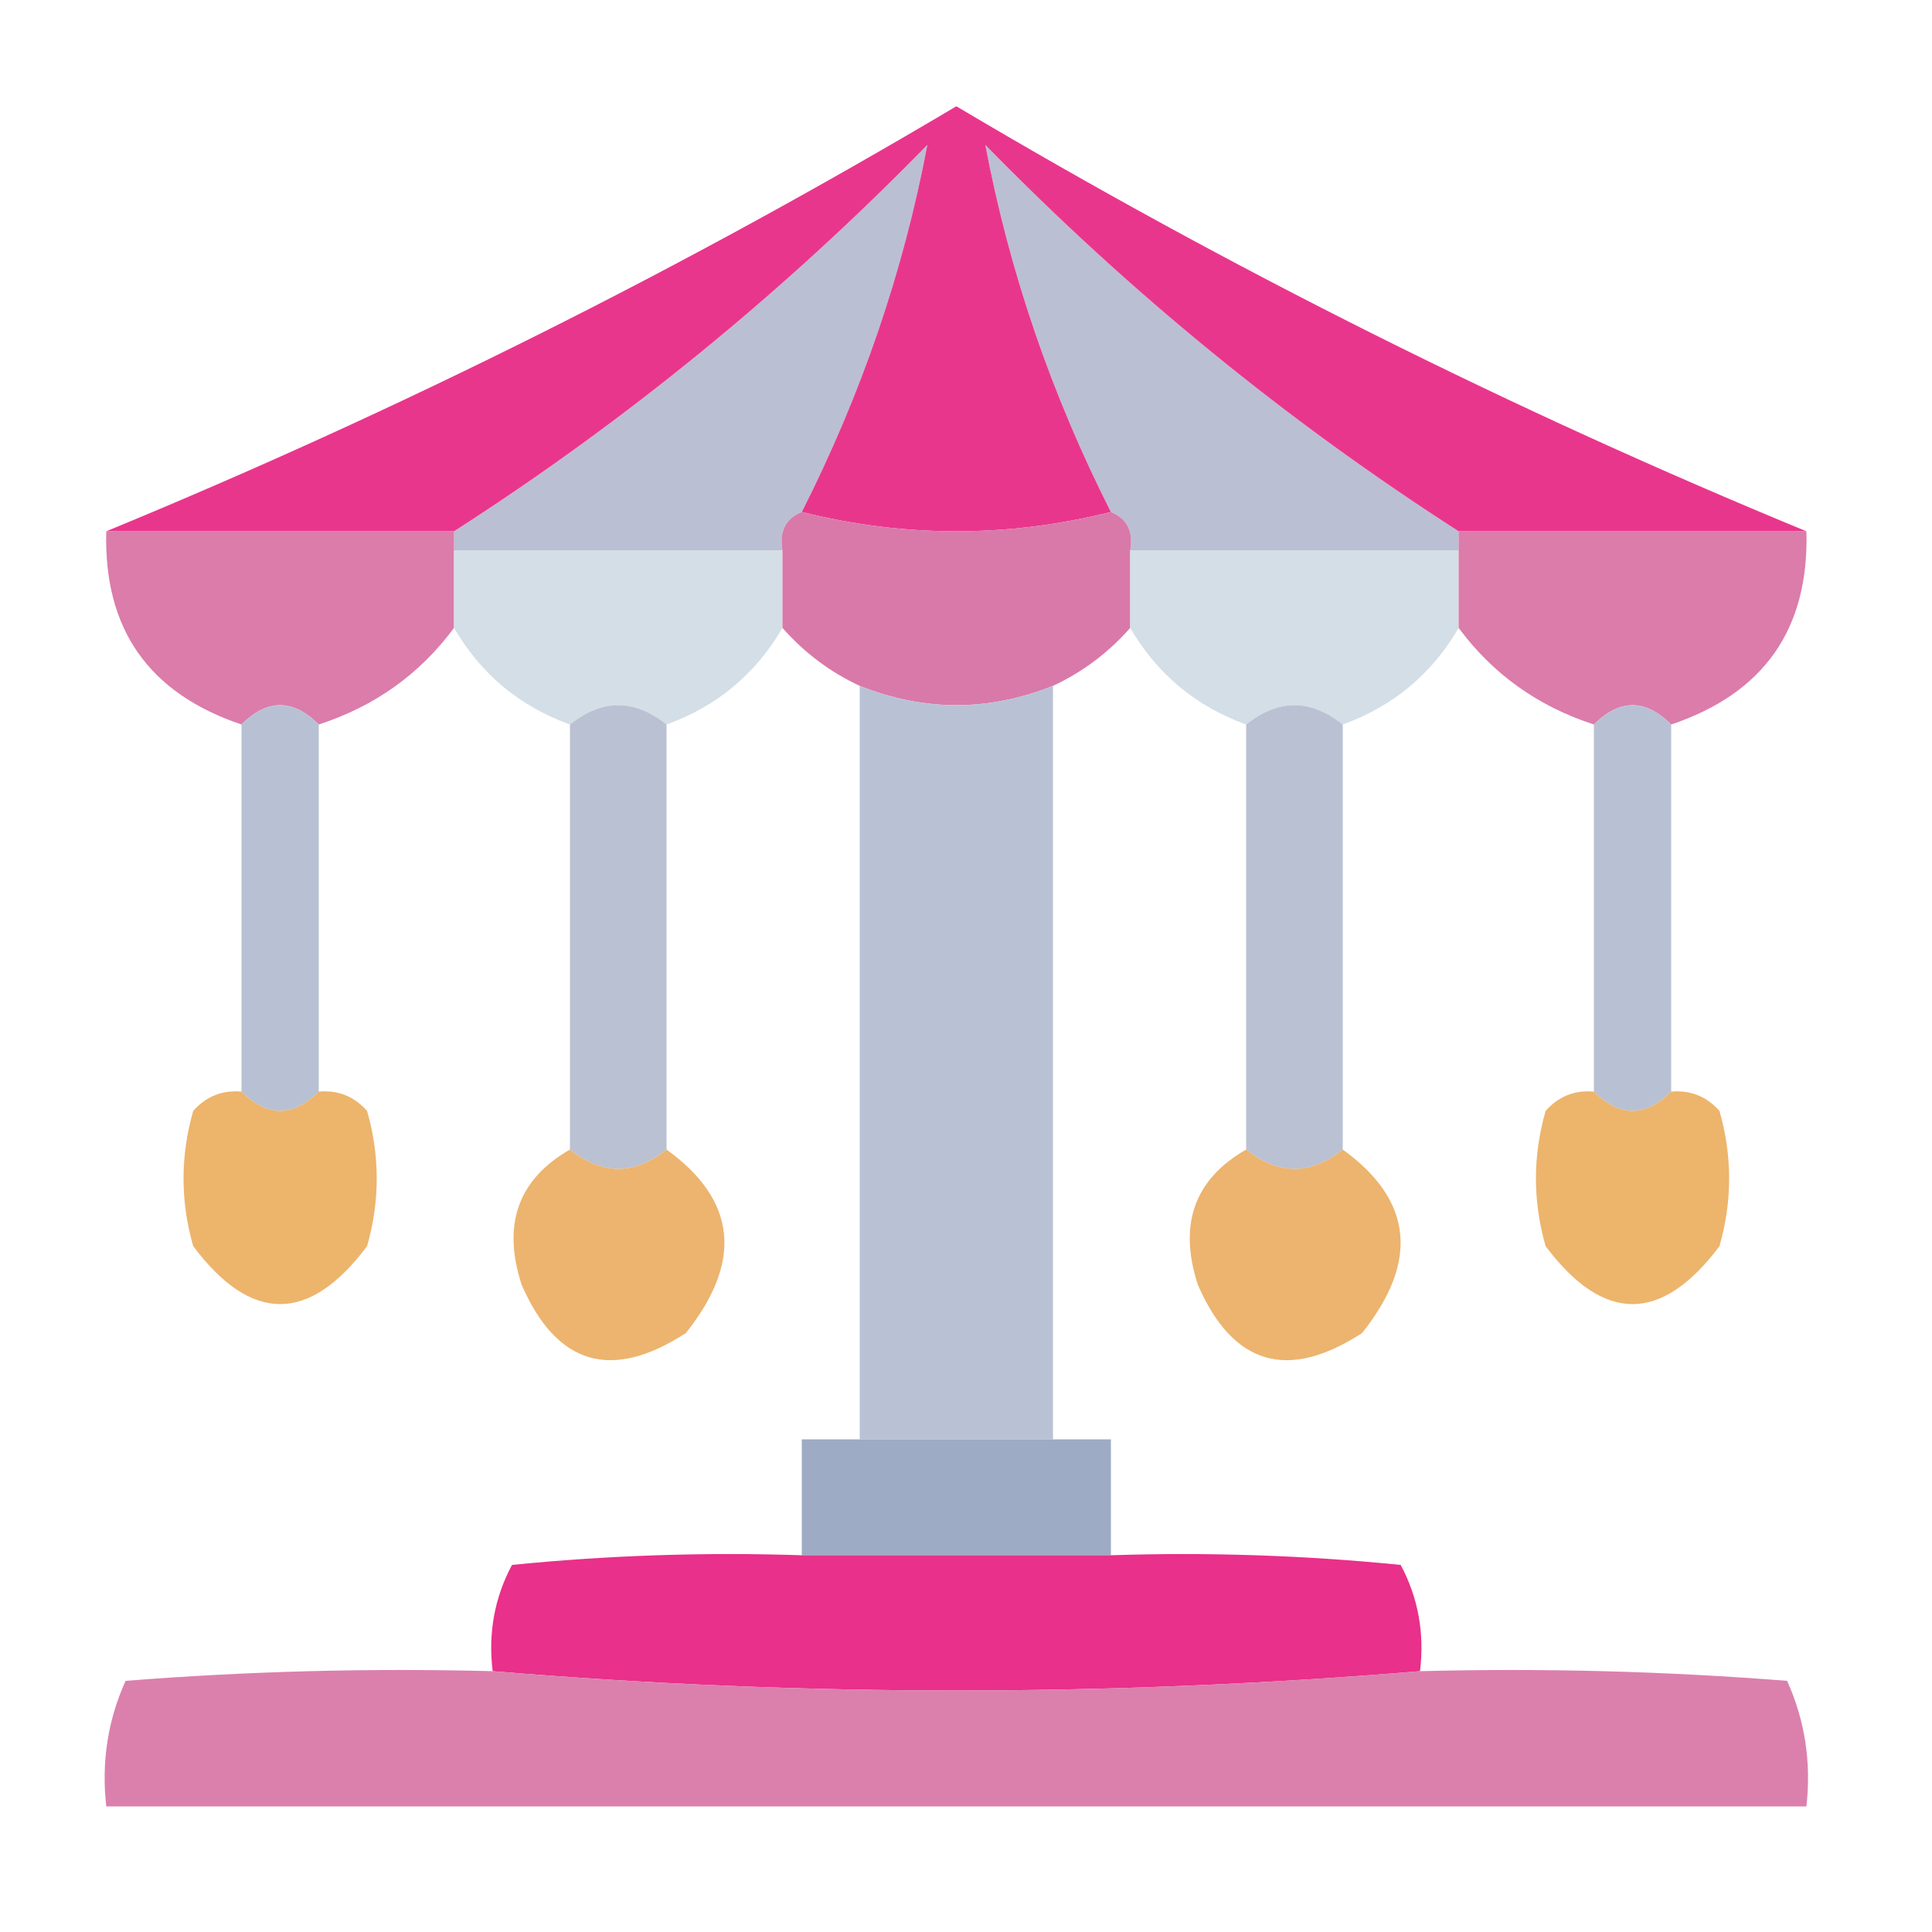
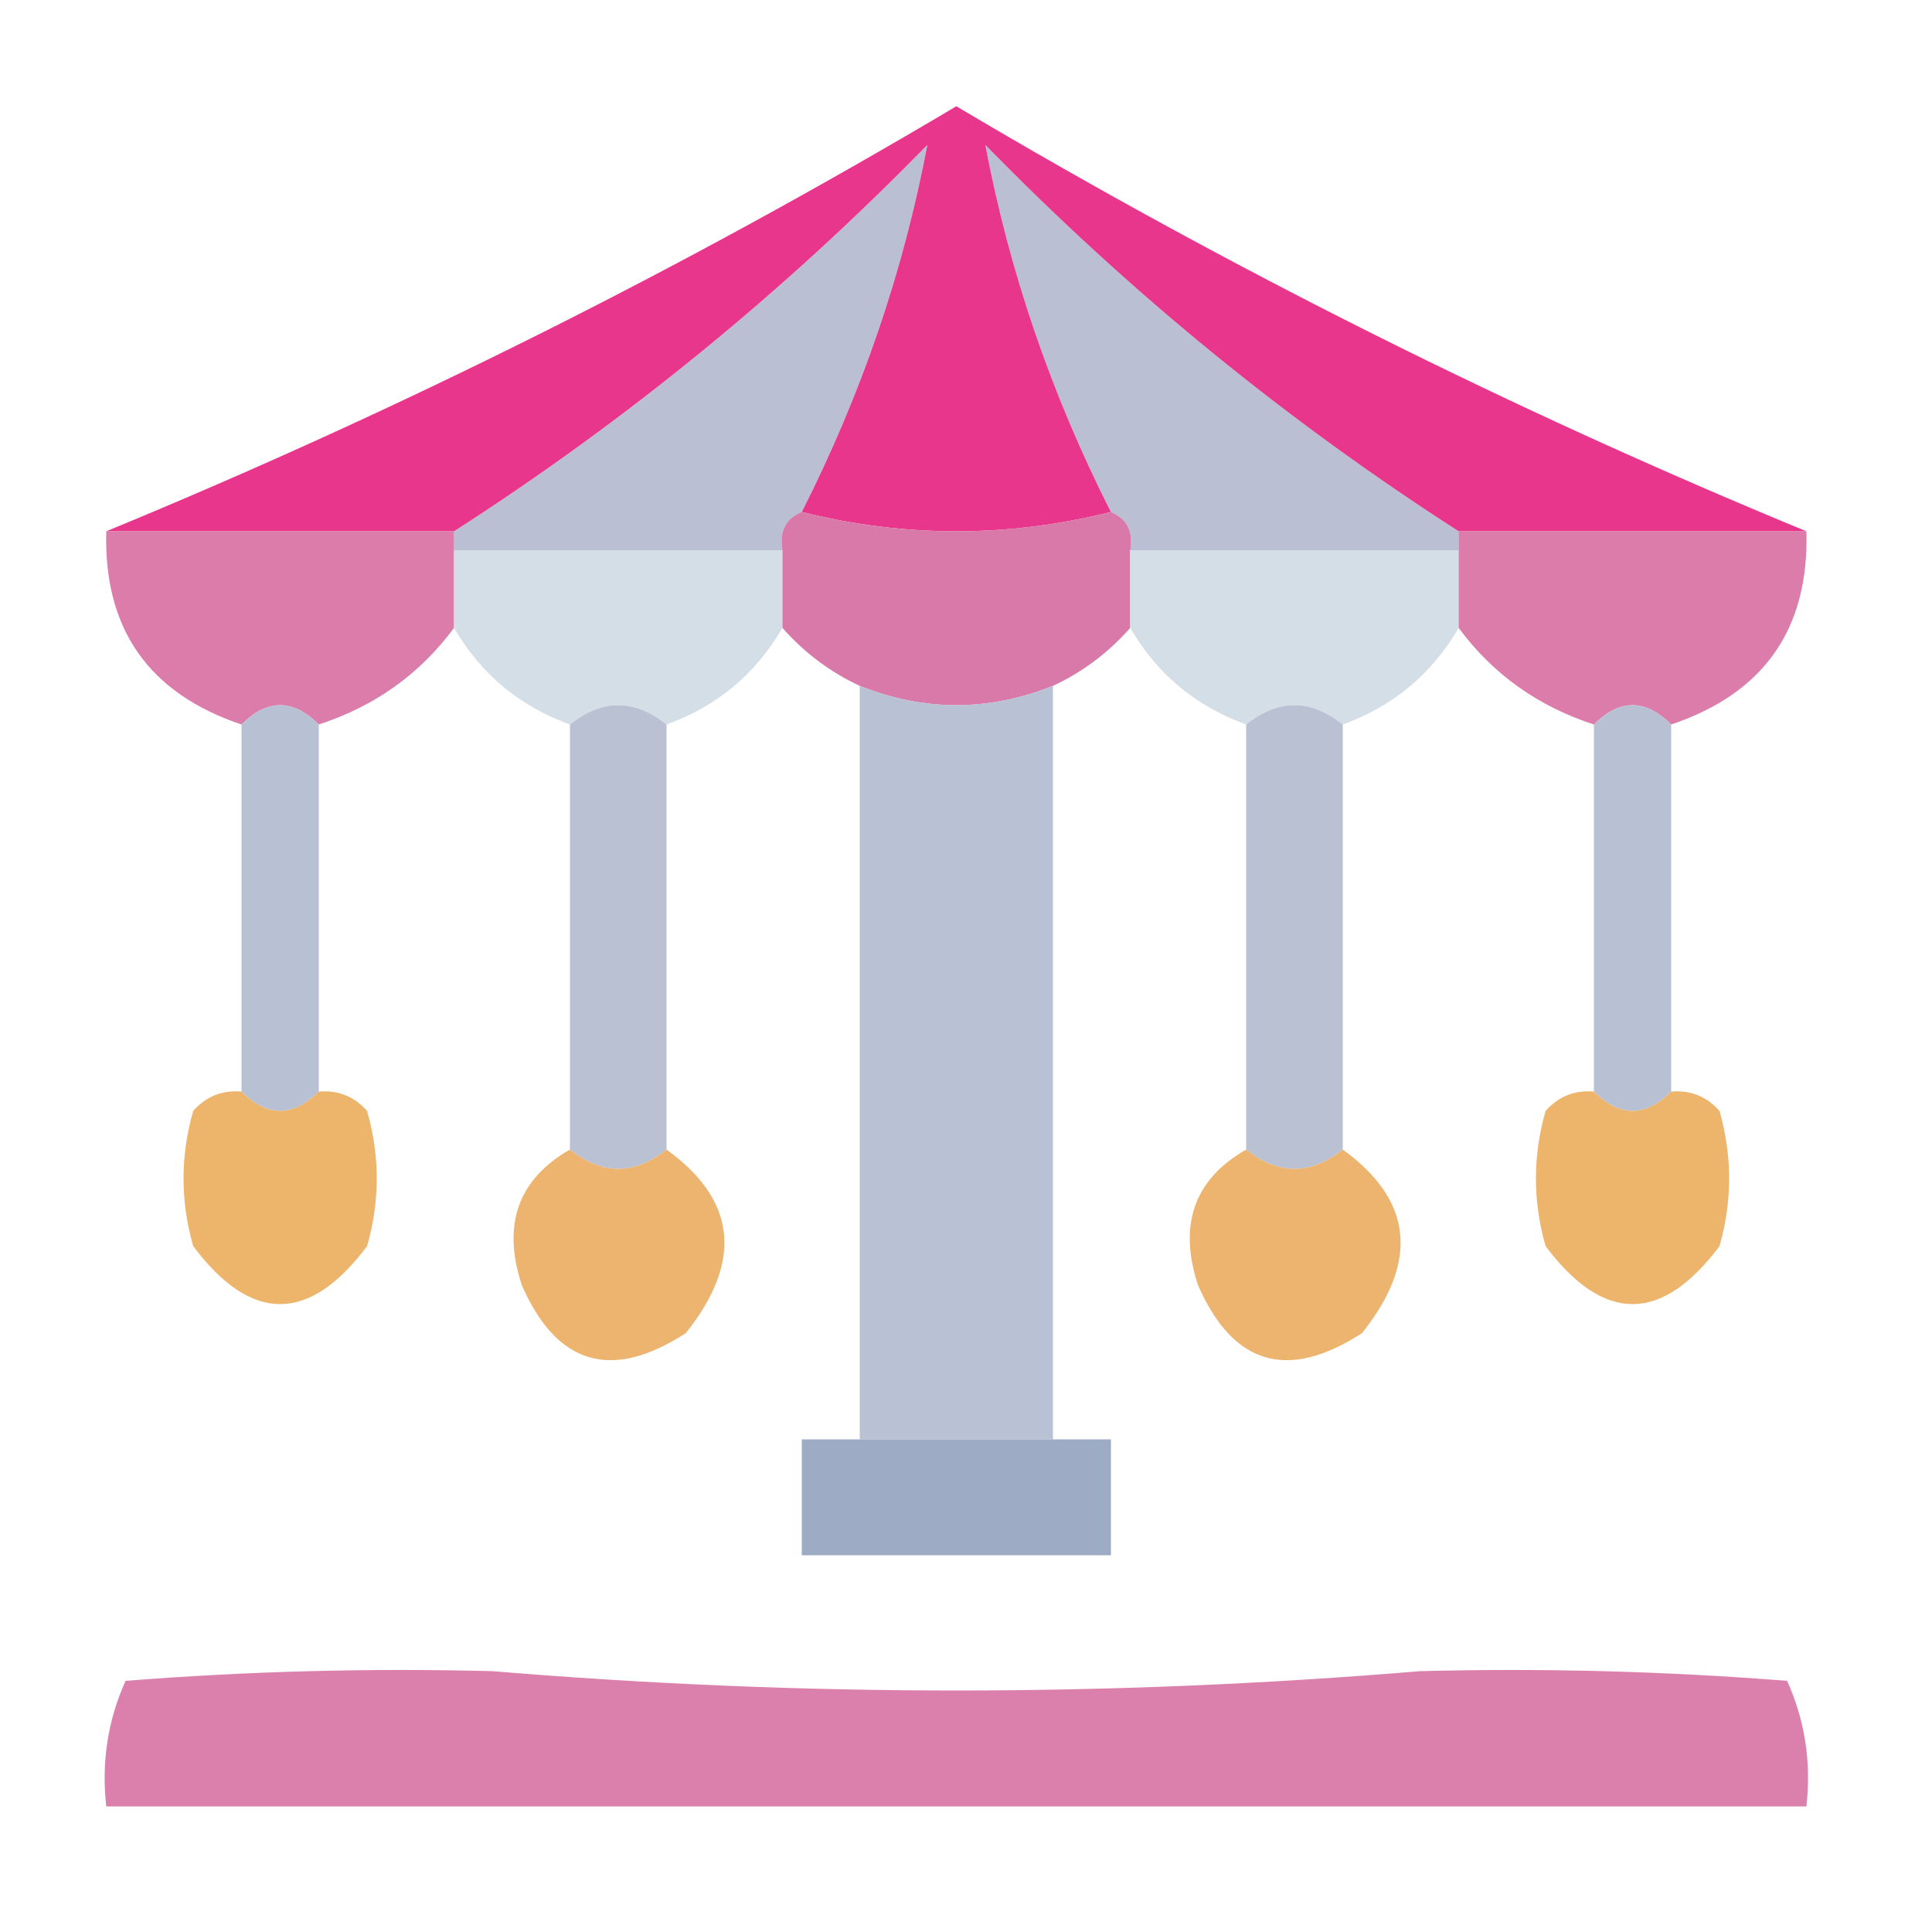
<svg xmlns="http://www.w3.org/2000/svg" version="1.1" width="100px" height="100px" style="shape-rendering:geometricPrecision; text-rendering:geometricPrecision; image-rendering:optimizeQuality; fill-rule:evenodd; clip-rule:evenodd">
  <g>
    <path style="opacity:1" fill="#bbbfd3" d="M 41.5,26.5 C 40.662,26.842 40.328,27.508 40.5,28.5C 34.833,28.5 29.167,28.5 23.5,28.5C 23.5,28.167 23.5,27.833 23.5,27.5C 32.373,21.803 40.54,15.136 48,7.5C 46.754,14.07 44.587,20.404 41.5,26.5 Z" />
  </g>
  <g>
    <path style="opacity:1" fill="#bbbfd3" d="M 75.5,27.5 C 75.5,27.833 75.5,28.167 75.5,28.5C 69.833,28.5 64.167,28.5 58.5,28.5C 58.672,27.508 58.338,26.842 57.5,26.5C 54.413,20.404 52.246,14.07 51,7.5C 58.46,15.136 66.627,21.803 75.5,27.5 Z" />
  </g>
  <g>
    <path style="opacity:0.938" fill="#e82a86" d="M 93.5,27.5 C 87.5,27.5 81.5,27.5 75.5,27.5C 66.627,21.803 58.46,15.136 51,7.5C 52.246,14.07 54.413,20.404 57.5,26.5C 52.167,27.833 46.833,27.833 41.5,26.5C 44.587,20.404 46.754,14.07 48,7.5C 40.54,15.136 32.373,21.803 23.5,27.5C 17.5,27.5 11.5,27.5 5.5,27.5C 20.669,21.249 35.335,13.916 49.5,5.5C 63.665,13.916 78.331,21.249 93.5,27.5 Z" />
  </g>
  <g>
    <path style="opacity:0.945" fill="#d974a6" d="M 5.5,27.5 C 11.5,27.5 17.5,27.5 23.5,27.5C 23.5,27.833 23.5,28.167 23.5,28.5C 23.5,29.833 23.5,31.167 23.5,32.5C 21.733,34.89 19.4,36.557 16.5,37.5C 15.167,36.167 13.833,36.167 12.5,37.5C 7.693,35.883 5.36,32.55 5.5,27.5 Z" />
  </g>
  <g>
    <path style="opacity:0.96" fill="#d2dce5" d="M 23.5,28.5 C 29.167,28.5 34.833,28.5 40.5,28.5C 40.5,29.833 40.5,31.167 40.5,32.5C 39.109,34.89 37.109,36.557 34.5,37.5C 32.833,36.167 31.167,36.167 29.5,37.5C 26.891,36.557 24.891,34.89 23.5,32.5C 23.5,31.167 23.5,29.833 23.5,28.5 Z" />
  </g>
  <g>
    <path style="opacity:0.967" fill="#d875a6" d="M 41.5,26.5 C 46.833,27.833 52.167,27.833 57.5,26.5C 58.338,26.842 58.672,27.508 58.5,28.5C 58.5,29.833 58.5,31.167 58.5,32.5C 57.363,33.789 56.03,34.789 54.5,35.5C 51.167,36.833 47.833,36.833 44.5,35.5C 42.97,34.789 41.637,33.789 40.5,32.5C 40.5,31.167 40.5,29.833 40.5,28.5C 40.328,27.508 40.662,26.842 41.5,26.5 Z" />
  </g>
  <g>
    <path style="opacity:0.96" fill="#d2dce5" d="M 58.5,28.5 C 64.167,28.5 69.833,28.5 75.5,28.5C 75.5,29.833 75.5,31.167 75.5,32.5C 74.109,34.89 72.109,36.557 69.5,37.5C 67.833,36.167 66.167,36.167 64.5,37.5C 61.891,36.557 59.891,34.89 58.5,32.5C 58.5,31.167 58.5,29.833 58.5,28.5 Z" />
  </g>
  <g>
    <path style="opacity:0.945" fill="#d974a5" d="M 75.5,27.5 C 81.5,27.5 87.5,27.5 93.5,27.5C 93.64,32.55 91.307,35.883 86.5,37.5C 85.167,36.167 83.833,36.167 82.5,37.5C 79.6,36.557 77.267,34.89 75.5,32.5C 75.5,31.167 75.5,29.833 75.5,28.5C 75.5,28.167 75.5,27.833 75.5,27.5 Z" />
  </g>
  <g>
    <path style="opacity:1" fill="#b8c2d4" d="M 44.5,35.5 C 47.833,36.833 51.167,36.833 54.5,35.5C 54.5,48.5 54.5,61.5 54.5,74.5C 51.167,74.5 47.833,74.5 44.5,74.5C 44.5,61.5 44.5,48.5 44.5,35.5 Z" />
  </g>
  <g>
    <path style="opacity:1" fill="#b8c1d3" d="M 16.5,37.5 C 16.5,43.833 16.5,50.167 16.5,56.5C 15.167,57.833 13.833,57.833 12.5,56.5C 12.5,50.167 12.5,43.833 12.5,37.5C 13.833,36.167 15.167,36.167 16.5,37.5 Z" />
  </g>
  <g>
    <path style="opacity:1" fill="#bac1d3" d="M 34.5,37.5 C 34.5,44.833 34.5,52.167 34.5,59.5C 32.833,60.833 31.167,60.833 29.5,59.5C 29.5,52.167 29.5,44.833 29.5,37.5C 31.167,36.167 32.833,36.167 34.5,37.5 Z" />
  </g>
  <g>
    <path style="opacity:1" fill="#bac1d3" d="M 69.5,37.5 C 69.5,44.833 69.5,52.167 69.5,59.5C 67.833,60.833 66.167,60.833 64.5,59.5C 64.5,52.167 64.5,44.833 64.5,37.5C 66.167,36.167 67.833,36.167 69.5,37.5 Z" />
  </g>
  <g>
    <path style="opacity:1" fill="#b8c1d3" d="M 86.5,37.5 C 86.5,43.833 86.5,50.167 86.5,56.5C 85.167,57.833 83.833,57.833 82.5,56.5C 82.5,50.167 82.5,43.833 82.5,37.5C 83.833,36.167 85.167,36.167 86.5,37.5 Z" />
  </g>
  <g>
    <path style="opacity:0.941" fill="#ecaf63" d="M 12.5,56.5 C 13.833,57.833 15.167,57.833 16.5,56.5C 17.496,56.414 18.329,56.748 19,57.5C 19.667,59.833 19.667,62.167 19,64.5C 16,68.5 13,68.5 10,64.5C 9.333,62.167 9.333,59.833 10,57.5C 10.671,56.748 11.504,56.414 12.5,56.5 Z" />
  </g>
  <g>
    <path style="opacity:0.941" fill="#ecaf63" d="M 82.5,56.5 C 83.833,57.833 85.167,57.833 86.5,56.5C 87.496,56.414 88.329,56.748 89,57.5C 89.667,59.833 89.667,62.167 89,64.5C 86,68.5 83,68.5 80,64.5C 79.333,62.167 79.333,59.833 80,57.5C 80.671,56.748 81.504,56.414 82.5,56.5 Z" />
  </g>
  <g>
    <path style="opacity:0.93" fill="#ebaf64" d="M 29.5,59.5 C 31.167,60.833 32.833,60.833 34.5,59.5C 38.127,62.121 38.46,65.287 35.5,69C 31.649,71.496 28.816,70.663 27,66.5C 25.984,63.374 26.817,61.041 29.5,59.5 Z" />
  </g>
  <g>
    <path style="opacity:0.93" fill="#ebaf64" d="M 64.5,59.5 C 66.167,60.833 67.833,60.833 69.5,59.5C 73.127,62.121 73.46,65.287 70.5,69C 66.649,71.496 63.816,70.663 62,66.5C 60.984,63.374 61.817,61.041 64.5,59.5 Z" />
  </g>
  <g>
    <path style="opacity:0.986" fill="#9caac3" d="M 44.5,74.5 C 47.833,74.5 51.167,74.5 54.5,74.5C 55.5,74.5 56.5,74.5 57.5,74.5C 57.5,76.5 57.5,78.5 57.5,80.5C 52.167,80.5 46.833,80.5 41.5,80.5C 41.5,78.5 41.5,76.5 41.5,74.5C 42.5,74.5 43.5,74.5 44.5,74.5 Z" />
  </g>
  <g>
-     <path style="opacity:0.958" fill="#e82886" d="M 41.5,80.5 C 46.833,80.5 52.167,80.5 57.5,80.5C 62.511,80.334 67.511,80.501 72.5,81C 73.406,82.7 73.739,84.533 73.5,86.5C 57.5,87.833 41.5,87.833 25.5,86.5C 25.261,84.533 25.594,82.7 26.5,81C 31.489,80.501 36.489,80.334 41.5,80.5 Z" />
-   </g>
+     </g>
  <g>
    <path style="opacity:0.917" fill="#d875a6" d="M 25.5,86.5 C 41.5,87.833 57.5,87.833 73.5,86.5C 79.842,86.334 86.175,86.501 92.5,87C 93.423,89.041 93.756,91.207 93.5,93.5C 64.167,93.5 34.833,93.5 5.5,93.5C 5.244,91.207 5.577,89.041 6.5,87C 12.825,86.501 19.158,86.334 25.5,86.5 Z" />
  </g>
</svg>